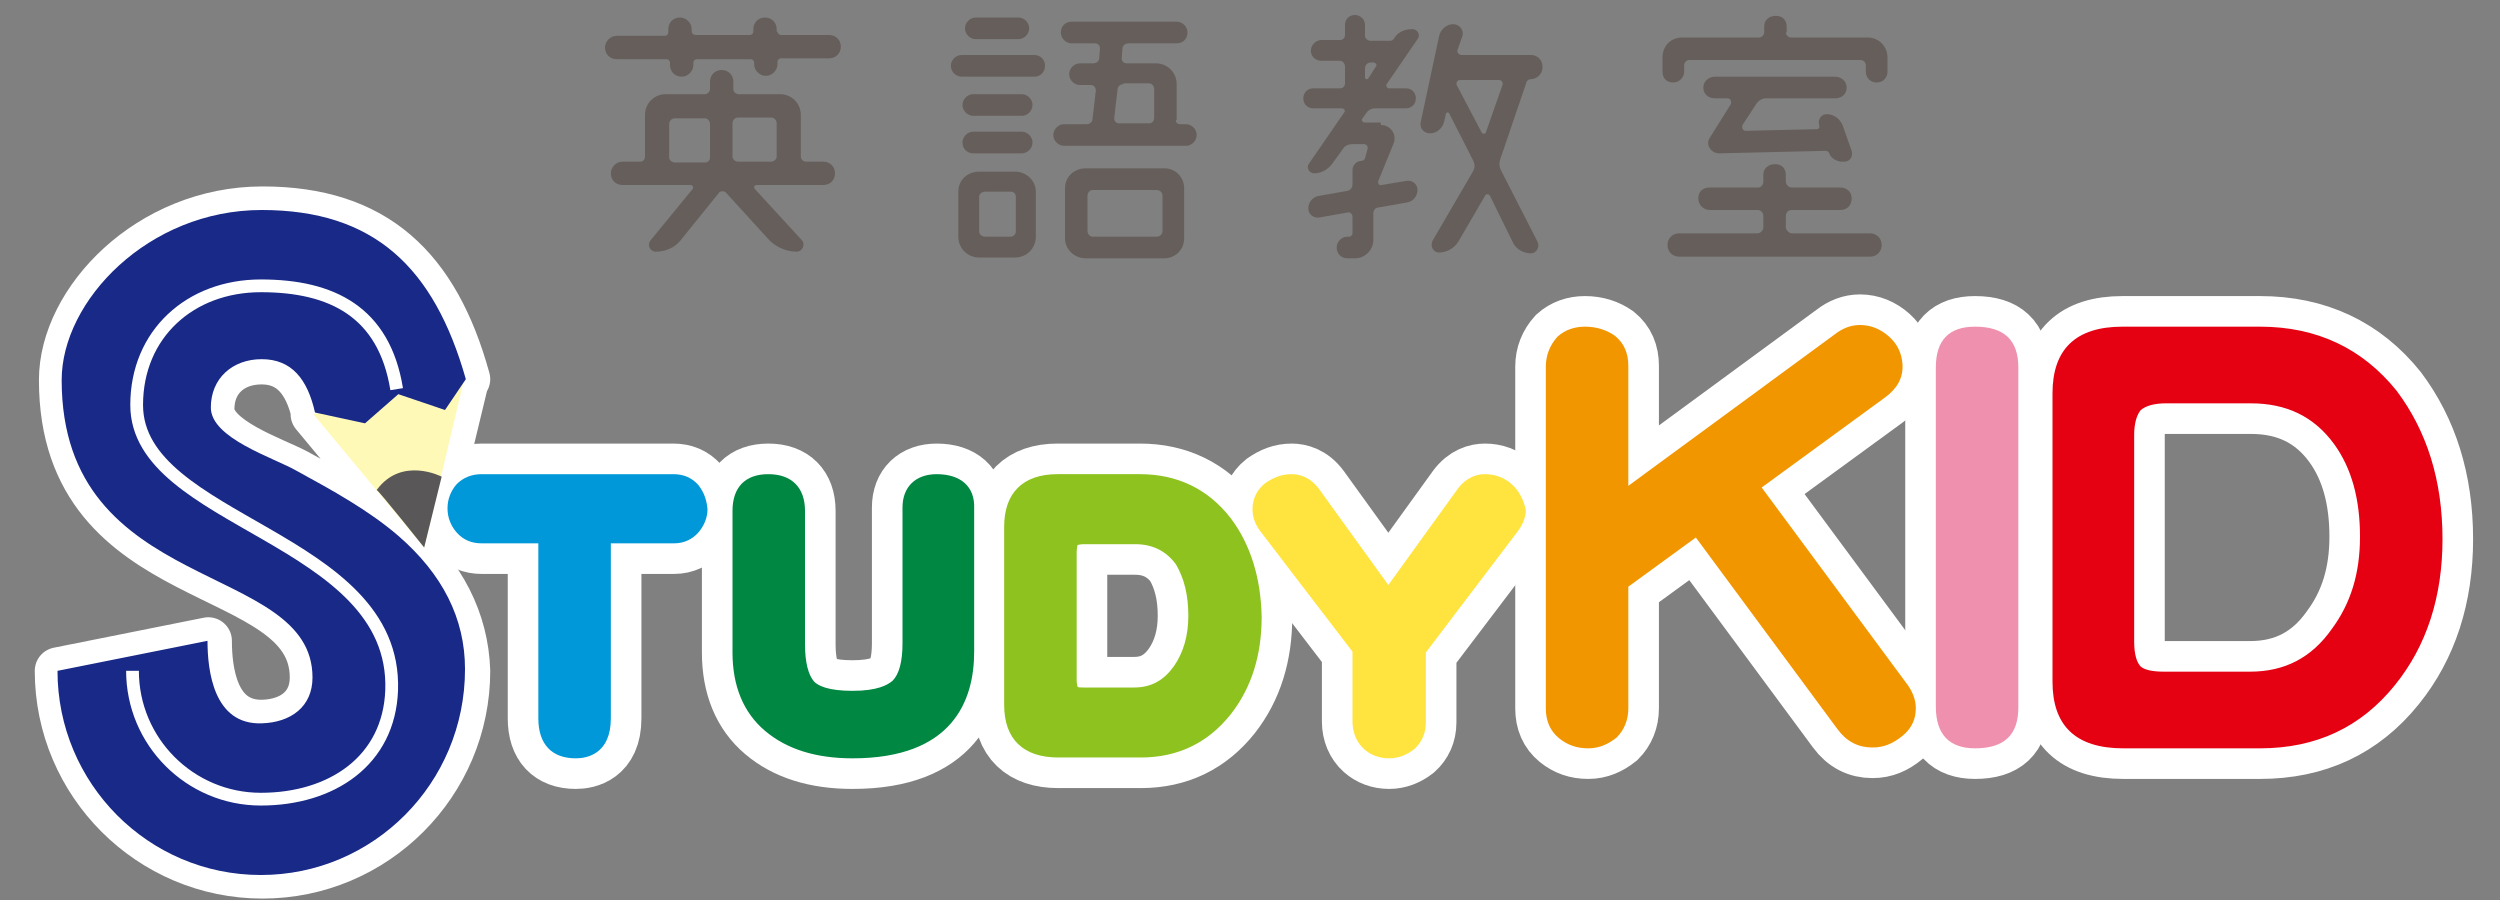
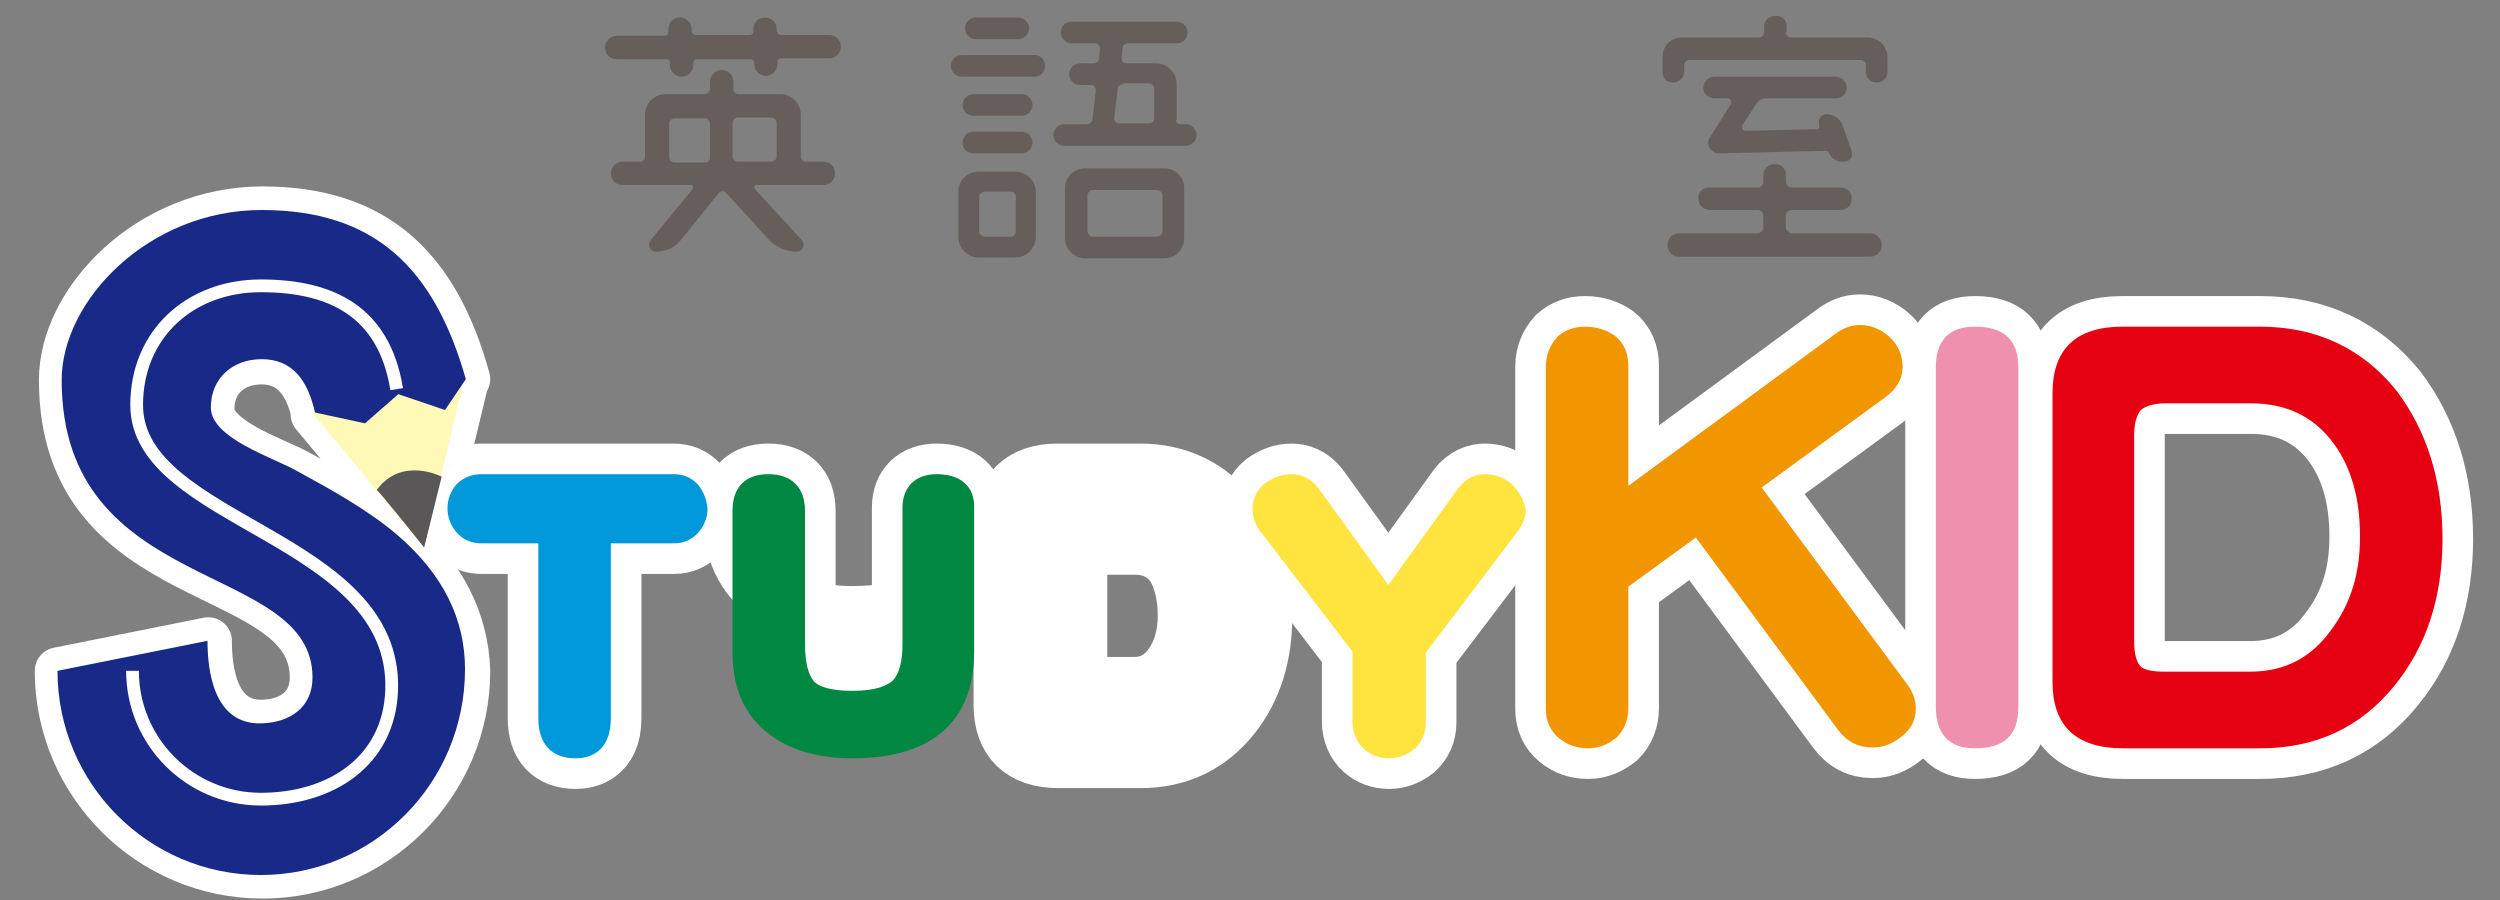
<svg xmlns="http://www.w3.org/2000/svg" version="1.1" id="レイヤー_1" x="0px" y="0px" width="300px" height="108px" viewBox="0 0 300 108" style="enable-background:new 0 0 300 108;" xml:space="preserve">
  <rect x="0" y="0" width="300" height="108" fill="#808080" stroke="none" />
  <style type="text/css">
	.st0{fill:#655E5B;}
	.st1{fill:#FFFFFF;stroke:#FFFFFF;stroke-width:5.656;stroke-linejoin:round;stroke-miterlimit:10;}
	.st2{fill:#FFFFFF;stroke:#FFFFFF;stroke-width:7.342;stroke-miterlimit:10;}
	.st3{fill:#0098D8;}
	.st4{fill:#008742;}
	.st5{fill:#8DC21F;}
	.st6{fill:#FFE33F;}
	.st7{fill:#F29600;}
	.st8{fill:#EF91AE;}
	.st9{fill:#E50012;}
	.st10{fill:#FFF9B7;}
	.st11{fill:#595757;}
	.st12{fill:#182987;}
	.st13{fill:none;stroke:#FFFFFF;stroke-width:1.53;stroke-miterlimit:10;}
</style>
  <g>
    <path class="st0" d="M93.3,3.8c0,0.2,0.2,0.4,0.4,0.4h5.8c0.8,0,1.4,0.6,1.4,1.4c0,0.8-0.6,1.4-1.4,1.4h-5.8   c-0.2,0-0.4,0.2-0.4,0.4v0.3c0,0.7-0.6,1.4-1.4,1.4c-0.7,0-1.4-0.6-1.4-1.4V7.5c0-0.2-0.2-0.4-0.4-0.4h-6.5c-0.2,0-0.4,0.2-0.4,0.4   v0.3c0,0.7-0.6,1.4-1.4,1.4c-0.8,0-1.4-0.6-1.4-1.4V7.5c0-0.2-0.2-0.4-0.4-0.4H74c-0.8,0-1.4-0.6-1.4-1.4c0-0.7,0.6-1.4,1.4-1.4   h5.8c0.2,0,0.4-0.2,0.4-0.4V3.5c0-0.8,0.6-1.4,1.4-1.4c0.7,0,1.4,0.6,1.4,1.4v0.3c0,0.2,0.2,0.4,0.5,0.4H90c0.2,0,0.4-0.2,0.4-0.4   V3.5c0-0.8,0.6-1.4,1.4-1.4c0.8,0,1.4,0.6,1.4,1.4V3.8z M93.6,11.3c1.4,0,2.5,1.1,2.5,2.5v5c0,0.3,0.3,0.6,0.6,0.6h2.1   c0.8,0,1.4,0.6,1.4,1.4c0,0.8-0.6,1.4-1.4,1.4h-8c-0.3,0-0.4,0.3-0.2,0.5l5.6,6.1c0.5,0.5,0.1,1.4-0.6,1.4c-1.2,0-2.4-0.5-3.3-1.4   l-5.2-5.7c-0.2-0.2-0.6-0.2-0.8,0l-4.6,5.7c-0.7,0.9-1.8,1.4-3,1.4c-0.7,0-1.1-0.8-0.6-1.4l5-6.1c0.2-0.2,0-0.5-0.2-0.5h-8.2   c-0.8,0-1.4-0.6-1.4-1.4c0-0.7,0.6-1.4,1.4-1.4h2.1c0.4,0,0.6-0.3,0.6-0.6v-5c0-1.4,1.1-2.5,2.5-2.5h4.7c0.3,0,0.6-0.3,0.6-0.6V9.8   c0-0.8,0.6-1.4,1.4-1.4C87.4,8.4,88,9,88,9.8v0.9c0,0.3,0.3,0.6,0.6,0.6H93.6z M81,14.2c-0.4,0-0.7,0.3-0.7,0.7v4   c0,0.3,0.3,0.6,0.7,0.6h3.6c0.4,0,0.6-0.3,0.6-0.6v-4c0-0.4-0.3-0.7-0.6-0.7H81z M93.2,14.8c0-0.4-0.3-0.7-0.7-0.7h-3.9   c-0.4,0-0.7,0.3-0.7,0.7v4c0,0.3,0.3,0.6,0.7,0.6h3.9c0.4,0,0.7-0.3,0.7-0.6V14.8z" />
    <path class="st0" d="M115.4,9.2c-0.7,0-1.3-0.6-1.3-1.3c0-0.7,0.6-1.3,1.3-1.3h8.7c0.7,0,1.3,0.5,1.3,1.3c0,0.7-0.5,1.3-1.3,1.3   H115.4z M117.5,30.9c-1.4,0-2.5-1.1-2.5-2.5V23c0-1.4,1.1-2.4,2.5-2.4h4.3c1.4,0,2.5,1.1,2.5,2.4v5.4c0,1.4-1.1,2.5-2.5,2.5H117.5z    M122.6,11.3c0.7,0,1.3,0.6,1.3,1.3c0,0.7-0.6,1.3-1.3,1.3h-5.8c-0.7,0-1.3-0.6-1.3-1.3c0-0.7,0.6-1.3,1.3-1.3H122.6z M116.8,18.4   c-0.7,0-1.3-0.5-1.3-1.3c0-0.7,0.6-1.3,1.3-1.3h5.8c0.7,0,1.3,0.6,1.3,1.3c0,0.7-0.6,1.3-1.3,1.3H116.8z M122.2,2.1   c0.7,0,1.3,0.6,1.3,1.3c0,0.7-0.6,1.3-1.3,1.3h-5.1c-0.7,0-1.3-0.6-1.3-1.3c0-0.7,0.6-1.3,1.3-1.3H122.2z M118.2,23   c-0.4,0-0.7,0.3-0.7,0.6v4.2c0,0.3,0.3,0.6,0.7,0.6h3.1c0.3,0,0.6-0.3,0.6-0.6v-4.2c0-0.4-0.3-0.6-0.6-0.6H118.2z M141.1,14.4   c0,0.3,0.2,0.5,0.5,0.5h0.7c0.7,0,1.3,0.6,1.3,1.3c0,0.7-0.6,1.3-1.3,1.3h-14.6c-0.7,0-1.3-0.6-1.3-1.3c0-0.7,0.6-1.3,1.3-1.3h2.7   c0.4,0,0.7-0.3,0.7-0.6l0.4-3.4c0-0.4-0.2-0.7-0.6-0.7h-1.3c-0.7,0-1.3-0.6-1.3-1.3c0-0.7,0.6-1.3,1.3-1.3h1.6   c0.4,0,0.7-0.3,0.7-0.6l0.1-1.2c0-0.3-0.2-0.6-0.6-0.6h-2.8c-0.7,0-1.3-0.6-1.3-1.3c0-0.7,0.5-1.3,1.3-1.3h12.6   c0.7,0,1.3,0.6,1.3,1.3c0,0.7-0.5,1.3-1.3,1.3h-5.8c-0.4,0-0.7,0.3-0.7,0.6L134.6,7c0,0.3,0.2,0.6,0.6,0.6h3.5   c1.4,0,2.5,1.1,2.5,2.5V14.4z M130.3,31c-1.4,0-2.5-1.1-2.5-2.4v-6c0-1.4,1.1-2.4,2.5-2.4h9.4c1.4,0,2.4,1.1,2.4,2.4v6   c0,1.4-1.1,2.4-2.4,2.4H130.3z M131.1,22.8c-0.3,0-0.6,0.3-0.6,0.7v4.2c0,0.4,0.3,0.7,0.6,0.7h7.7c0.4,0,0.7-0.3,0.7-0.7v-4.2   c0-0.4-0.3-0.7-0.7-0.7H131.1z M134.8,10.1c-0.4,0-0.7,0.3-0.7,0.7l-0.4,3.4c0,0.3,0.2,0.6,0.6,0.6h3.6c0.4,0,0.6-0.3,0.6-0.7v-3.4   c0-0.4-0.3-0.7-0.6-0.7H134.8z" />
-     <path class="st0" d="M165.7,15c1.2,0,2,1.2,1.5,2.3l-1.8,4.4c-0.1,0.3,0.1,0.6,0.4,0.5l3-0.5c0.7-0.1,1.3,0.4,1.3,1.1   c0,0.7-0.5,1.4-1.3,1.5l-3.4,0.6c-0.4,0-0.6,0.4-0.6,0.7v3.2c0,1.2-1,2.2-2.2,2.2h-0.9c-0.7,0-1.3-0.5-1.3-1.3   c0-0.7,0.6-1.3,1.3-1.3h0.2c0.2,0,0.4-0.2,0.4-0.4v-2c0-0.3-0.3-0.6-0.6-0.5l-3.4,0.6c-0.7,0.1-1.3-0.4-1.3-1.1   c0-0.8,0.6-1.4,1.3-1.5l3.4-0.6c0.4-0.1,0.6-0.4,0.6-0.8v-1.7c0-0.6,0.5-1.1,1.1-1.1c0.2,0,0.3-0.1,0.4-0.3l0.3-1.1   c0.1-0.3-0.1-0.6-0.4-0.6h-1.5c-0.4,0-0.8,0.2-1,0.5l-1.3,1.8c-0.5,0.7-1.3,1.2-2.2,1.2c-0.6,0-1-0.7-0.6-1.2l4.2-6.1   c0.2-0.2,0-0.5-0.3-0.5h-3.4c-0.7,0-1.2-0.5-1.2-1.2c0-0.7,0.5-1.2,1.2-1.2h3.2c0.4,0,0.6-0.3,0.6-0.6v-2c0-0.4-0.3-0.7-0.6-0.7   h-2.2c-0.7,0-1.3-0.5-1.3-1.2s0.6-1.3,1.3-1.3h2.2c0.4,0,0.6-0.3,0.6-0.6V3c0-0.7,0.5-1.2,1.2-1.2c0.6,0,1.2,0.5,1.2,1.2v1.3   c0,0.3,0.3,0.6,0.7,0.6h2.3c0.2,0,0.4-0.1,0.5-0.3c0.4-0.7,1.2-1.1,2.1-1.1h0.1c0.6,0,1,0.7,0.6,1.2l-3.7,5.4   c-0.1,0.2,0,0.5,0.3,0.5h2c0.7,0,1.2,0.5,1.2,1.2c0,0.7-0.5,1.2-1.2,1.2h-3.7c-0.4,0-0.8,0.2-1,0.5l-0.5,0.7   c-0.2,0.2,0,0.5,0.3,0.5H165.7z M165.1,8c0.2-0.2,0-0.5-0.3-0.5h-0.3c-0.4,0-0.7,0.3-0.7,0.7v1.1c0,0.2,0.3,0.3,0.4,0.1L165.1,8z    M184.5,29c0.3,0.6-0.1,1.4-0.8,1.4c-0.9,0-1.8-0.5-2.2-1.4l-2.7-5.5c-0.1-0.2-0.5-0.3-0.6,0l-3.2,5.5c-0.5,0.8-1.4,1.3-2.3,1.3   c-0.7,0-1.1-0.7-0.8-1.4l4.9-8.4c0.2-0.4,0.2-0.8,0-1.2l-2.9-5.7c-0.1-0.2-0.4-0.1-0.4,0.1l-0.2,0.9c-0.2,0.8-0.9,1.4-1.7,1.4   c-0.7,0-1.3-0.6-1.1-1.4l2.2-10.3c0.2-0.8,0.9-1.4,1.7-1.4c0.7,0,1.3,0.7,1.1,1.4L174.9,6c-0.1,0.3,0.2,0.6,0.5,0.6h8.3   c0.8,0,1.4,0.6,1.4,1.4v0.1c0,0.7-0.6,1.4-1.4,1.4c-0.2,0-0.4,0.1-0.5,0.3l-3.2,9.4c-0.1,0.4-0.1,0.8,0.1,1.2L184.5,29z    M177.8,15.9c0.1,0.2,0.4,0.2,0.5,0l2-5.7c0.1-0.3-0.1-0.6-0.4-0.6h-4.7c-0.3,0-0.5,0.3-0.4,0.6L177.8,15.9z" />
    <path class="st0" d="M214.3,3.9c0,0.3,0.3,0.6,0.6,0.6h9.2c1.4,0,2.4,1.1,2.4,2.4v1.7c0,0.7-0.5,1.3-1.3,1.3   c-0.7,0-1.3-0.5-1.3-1.3V7.8c0-0.3-0.3-0.6-0.6-0.6h-20.6c-0.3,0-0.6,0.3-0.6,0.6v0.8c0,0.7-0.6,1.3-1.3,1.3   c-0.8,0-1.3-0.5-1.3-1.3V6.9c0-1.4,1-2.4,2.4-2.4h9.2c0.3,0,0.6-0.3,0.6-0.6V3.2c0-0.8,0.6-1.3,1.4-1.3s1.3,0.5,1.3,1.3V3.9z    M215,25.2c-0.4,0-0.7,0.3-0.7,0.7v1.4c0,0.3,0.4,0.7,0.7,0.7h9.4c0.8,0,1.4,0.6,1.4,1.4c0,0.8-0.6,1.4-1.4,1.4h-22.9   c-0.8,0-1.4-0.6-1.4-1.4c0-0.8,0.6-1.4,1.4-1.4h9.4c0.4,0,0.7-0.4,0.7-0.7v-1.4c0-0.4-0.3-0.7-0.7-0.7h-5.7c-0.8,0-1.4-0.6-1.4-1.4   c0-0.8,0.5-1.3,1.4-1.3h5.8c0.3,0,0.6-0.3,0.6-0.7v-0.8c0-0.8,0.6-1.3,1.4-1.3s1.3,0.5,1.3,1.3v0.8c0,0.3,0.3,0.7,0.7,0.7h5.8   c0.8,0,1.4,0.5,1.4,1.3c0,0.8-0.5,1.4-1.4,1.4H215z M219.5,18.4c0-0.2-0.3-0.3-0.4-0.3l-12.8,0.3c-1,0-1.7-1.1-1.1-1.9l2.5-4   c0.1-0.3,0-0.7-0.4-0.7h-1.5c-0.8,0-1.4-0.5-1.4-1.3c0-0.7,0.6-1.3,1.4-1.3h14.4c0.8,0,1.4,0.6,1.4,1.3c0,0.8-0.6,1.3-1.4,1.3h-8.3   c-0.4,0-0.8,0.2-1.1,0.6l-1.7,2.6c-0.1,0.3,0,0.7,0.4,0.7l8.5-0.2c0.3,0,0.4-0.3,0.3-0.4V15c-0.2-0.7,0.3-1.3,0.9-1.3   c0.9,0,1.6,0.6,1.9,1.3l1.1,3.1c0.2,0.7-0.2,1.3-0.9,1.3h-0.4C220.2,19.3,219.7,18.9,219.5,18.4z" />
  </g>
  <g>
    <path class="st1" d="M47.8,64.5c-3.6-3.1-8-5.5-12.2-7.8c-2.8-1.5-10.3-3.9-10.3-7.6c0-3.5,2.5-5.8,6.1-5.8c3.5,0,5.5,2.4,6.4,6.4   l0,0l-0.1,0l5.9,7.1l0,0l7.4,8.9l4.8-19.9l0.2-0.3c-3.7-13.4-11-20.3-24.5-20.3c-13.6,0-24,10.9-24,20.4   c0,26.1,30.1,21.6,30.1,35.7c0,3.5-2.6,5.4-6.1,5.5c-5.8,0.1-6.5-6.4-6.5-9.9l-18,3.6c0,13.5,11,24.5,24.5,24.5   c13.5,0,24.5-11,24.5-24.5C55.8,74.5,53.1,69.1,47.8,64.5z" />
    <g>
      <path class="st2" d="M83.8,58.2c-0.8-0.9-1.8-1.3-3-1.3H57.8c-1.2,0-2.2,0.4-3,1.2c-0.7,0.8-1.1,1.8-1.1,2.9    c0,1.1,0.4,2.1,1.1,2.9c0.8,0.9,1.8,1.3,3,1.3h6.8v21c0,3.1,1.6,4.8,4.5,4.8c1.3,0,4.2-0.5,4.2-4.8v-21h7.6c1.2,0,2.2-0.5,2.9-1.3    c0.7-0.8,1.1-1.8,1.1-2.8C84.8,60,84.5,59.1,83.8,58.2z" />
-       <path class="st2" d="M112.4,56.9c-2.5,0-4.1,1.5-4.1,4v16.3c0,2.2-0.4,3.7-1.2,4.5c-0.6,0.5-1.8,1.2-4.8,1.2    c-2.9,0-4.1-0.6-4.6-1.1c-0.7-0.8-1.1-2.3-1.1-4.5V61.3c0-2.8-1.6-4.4-4.4-4.4c-2.8,0-4.3,1.6-4.3,4.4v17c0,4,1.3,7.2,3.9,9.4    c2.6,2.2,6.1,3.3,10.5,3.3c12,0,14.6-6.9,14.6-12.8V61C117,58.4,115.3,56.9,112.4,56.9z" />
+       <path class="st2" d="M112.4,56.9c-2.5,0-4.1,1.5-4.1,4v16.3c0,2.2-0.4,3.7-1.2,4.5c-0.6,0.5-1.8,1.2-4.8,1.2    c-2.9,0-4.1-0.6-4.6-1.1c-0.7-0.8-1.1-2.3-1.1-4.5V61.3c0-2.8-1.6-4.4-4.4-4.4c-2.8,0-4.3,1.6-4.3,4.4c0,4,1.3,7.2,3.9,9.4    c2.6,2.2,6.1,3.3,10.5,3.3c12,0,14.6-6.9,14.6-12.8V61C117,58.4,115.3,56.9,112.4,56.9z" />
      <path class="st2" d="M147.7,62.2c-2.7-3.5-6.4-5.3-10.9-5.3h-9.9c-4.2,0-6.4,2.3-6.4,6.3v21.4c0,4.1,2.3,6.3,6.5,6.3h9.9    c4.5,0,8.1-1.8,10.8-5.2c2.5-3.2,3.7-7.1,3.7-11.7C151.3,69.4,150.1,65.4,147.7,62.2z M142.6,73.9c0,2.4-0.6,4.4-1.7,6    c-1.2,1.7-2.7,2.6-4.8,2.6H130c-0.4,0-0.6,0-0.7-0.1c0-0.1-0.1-0.4-0.1-0.7V66.3c0-0.5,0.1-0.8,0.1-0.9c0.1,0,0.3-0.1,0.8-0.1h6.1    c2.1,0,3.7,0.8,4.9,2.4C142.1,69.4,142.6,71.4,142.6,73.9z" />
      <path class="st2" d="M181.4,58.1c-0.9-0.8-2-1.2-3.2-1.2c-0.9,0-2.2,0.3-3.3,1.8l-8.3,11.5l-8.3-11.5c-1.1-1.5-2.4-1.8-3.3-1.8    c-1.2,0-2.2,0.4-3.2,1.1c-1,0.8-1.5,1.9-1.5,3.1c0,0.9,0.3,1.8,0.9,2.6l11.1,14.5v8.4c0,1.3,0.5,2.5,1.4,3.3    c0.8,0.7,1.8,1.1,3,1.1c1.1,0,2.1-0.4,3-1.1c0.9-0.8,1.4-1.9,1.4-3.2v-8.4l11-14.5c0.6-0.8,1-1.7,1-2.6    C182.8,59.9,182.3,58.9,181.4,58.1z" />
      <path class="st2" d="M229.9,85c0,1.3-0.5,2.4-1.6,3.3c-1.1,0.9-2.2,1.4-3.6,1.4c-1.7,0-3.1-0.7-4.2-2.2l-17-23l-8.1,5.9V85    c0,1.4-0.5,2.6-1.4,3.5c-1,0.8-2.1,1.3-3.4,1.3c-1.4,0-2.5-0.4-3.5-1.2c-1.1-0.9-1.6-2.1-1.6-3.6v-41c0-1.4,0.5-2.6,1.4-3.6    c0.9-0.8,2-1.2,3.3-1.2c1.4,0,2.6,0.4,3.6,1.1c1.1,0.9,1.6,2.1,1.6,3.6v14.4l24.8-18.2c0.9-0.7,1.9-1.1,3-1.1    c1.3,0,2.5,0.5,3.5,1.4c1,0.9,1.5,2,1.6,3.3c0.1,1.6-0.6,2.9-2.1,4l-14.8,10.8L229,82.3C229.6,83.2,229.9,84.1,229.9,85z" />
      <path class="st2" d="M242.2,84.9c0,3.3-1.7,4.9-5.2,4.9c-3.1,0-4.7-1.7-4.7-5V44.1c0-3.3,1.6-4.9,4.7-4.9c3.5,0,5.2,1.6,5.2,4.9    V84.9z" />
      <path class="st2" d="M293.1,64.7c0,6.9-1.9,12.8-5.7,17.5c-4.1,5.1-9.5,7.6-16.2,7.6h-16.4c-5.7,0-8.5-2.7-8.5-8V47.2    c0-5.3,2.8-8,8.4-8h16.5c6.8,0,12.3,2.6,16.4,7.7C291.2,51.7,293.1,57.6,293.1,64.7z M283.2,64.4c0-4.5-1-8.2-3.1-11.1    c-2.4-3.3-5.7-4.9-10-4.9h-10.2c-1.4,0-2.4,0.3-3,0.8c-0.5,0.6-0.8,1.6-0.8,3V77c0,1.5,0.3,2.5,0.8,3c0.5,0.4,1.4,0.6,2.8,0.6    h10.3c4.2,0,7.4-1.7,9.8-5.1C282.1,72.4,283.2,68.8,283.2,64.4z" />
      <path class="st3" d="M83.8,58.2c-0.8-0.9-1.8-1.3-3-1.3H57.8c-1.2,0-2.2,0.4-3,1.2c-0.7,0.8-1.1,1.8-1.1,2.9    c0,1.1,0.4,2.1,1.1,2.9c0.8,0.9,1.8,1.3,3,1.3h6.8v21c0,3.1,1.6,4.8,4.5,4.8c1.3,0,4.2-0.5,4.2-4.8v-21h7.6c1.2,0,2.2-0.5,2.9-1.3    c0.7-0.8,1.1-1.8,1.1-2.8C84.8,60,84.5,59.1,83.8,58.2z" />
      <path class="st4" d="M112.4,56.9c-2.5,0-4.1,1.5-4.1,4v16.3c0,2.2-0.4,3.7-1.2,4.5c-0.6,0.5-1.8,1.2-4.8,1.2    c-2.9,0-4.1-0.6-4.6-1.1c-0.7-0.8-1.1-2.3-1.1-4.5V61.3c0-2.8-1.6-4.4-4.4-4.4c-2.8,0-4.3,1.6-4.3,4.4v17c0,4,1.3,7.2,3.9,9.4    c2.6,2.2,6.1,3.3,10.5,3.3c12,0,14.6-6.9,14.6-12.8V61C117,58.4,115.3,56.9,112.4,56.9z" />
-       <path class="st5" d="M147.7,62.2c-2.7-3.5-6.4-5.3-10.9-5.3h-9.9c-4.2,0-6.4,2.3-6.4,6.3v21.4c0,4.1,2.3,6.3,6.5,6.3h9.9    c4.5,0,8.1-1.8,10.8-5.2c2.5-3.2,3.7-7.1,3.7-11.7C151.3,69.4,150.1,65.4,147.7,62.2z M142.6,73.9c0,2.4-0.6,4.4-1.7,6    c-1.2,1.7-2.7,2.6-4.8,2.6H130c-0.4,0-0.6,0-0.7-0.1c0-0.1-0.1-0.4-0.1-0.7V66.3c0-0.5,0.1-0.8,0.1-0.9c0.1,0,0.3-0.1,0.8-0.1h6.1    c2.1,0,3.7,0.8,4.9,2.4C142.1,69.4,142.6,71.4,142.6,73.9z" />
      <path class="st6" d="M181.4,58.1c-0.9-0.8-2-1.2-3.2-1.2c-0.9,0-2.2,0.3-3.3,1.8l-8.3,11.5l-8.3-11.5c-1.1-1.5-2.4-1.8-3.3-1.8    c-1.2,0-2.2,0.4-3.2,1.1c-1,0.8-1.5,1.9-1.5,3.1c0,0.9,0.3,1.8,0.9,2.6l11.1,14.5v8.4c0,1.3,0.5,2.5,1.4,3.3    c0.8,0.7,1.8,1.1,3,1.1c1.1,0,2.1-0.4,3-1.1c0.9-0.8,1.4-1.9,1.4-3.2v-8.4l11-14.5c0.6-0.8,1-1.7,1-2.6    C182.8,59.9,182.3,58.9,181.4,58.1z" />
      <path class="st7" d="M229.9,85c0,1.3-0.5,2.4-1.6,3.3c-1.1,0.9-2.2,1.4-3.6,1.4c-1.7,0-3.1-0.7-4.2-2.2l-17-23l-8.1,5.9V85    c0,1.4-0.5,2.6-1.4,3.5c-1,0.8-2.1,1.3-3.4,1.3c-1.4,0-2.5-0.4-3.5-1.2c-1.1-0.9-1.6-2.1-1.6-3.6v-41c0-1.4,0.5-2.6,1.4-3.6    c0.9-0.8,2-1.2,3.3-1.2c1.4,0,2.6,0.4,3.6,1.1c1.1,0.9,1.6,2.1,1.6,3.6v14.4l24.8-18.2c0.9-0.7,1.9-1.1,3-1.1    c1.3,0,2.5,0.5,3.5,1.4c1,0.9,1.5,2,1.6,3.3c0.1,1.6-0.6,2.9-2.1,4l-14.8,10.8L229,82.3C229.6,83.2,229.9,84.1,229.9,85z" />
      <path class="st8" d="M242.2,84.9c0,3.3-1.7,4.9-5.2,4.9c-3.1,0-4.7-1.7-4.7-5V44.1c0-3.3,1.6-4.9,4.7-4.9c3.5,0,5.2,1.6,5.2,4.9    V84.9z" />
      <path class="st9" d="M293.1,64.7c0,6.9-1.9,12.8-5.7,17.5c-4.1,5.1-9.5,7.6-16.2,7.6h-16.4c-5.7,0-8.5-2.7-8.5-8V47.2    c0-5.3,2.8-8,8.4-8h16.5c6.8,0,12.3,2.6,16.4,7.7C291.2,51.7,293.1,57.6,293.1,64.7z M283.2,64.4c0-4.5-1-8.2-3.1-11.1    c-2.4-3.3-5.7-4.9-10-4.9h-10.2c-1.4,0-2.4,0.3-3,0.8c-0.5,0.6-0.8,1.6-0.8,3V77c0,1.5,0.3,2.5,0.8,3c0.5,0.4,1.4,0.6,2.8,0.6    h10.3c4.2,0,7.4-1.7,9.8-5.1C282.1,72.4,283.2,68.8,283.2,64.4z" />
    </g>
    <g>
      <g>
        <polygon class="st10" points="50.9,65.7 37.6,49.7 55.7,45.5    " />
        <path class="st11" d="M50.9,65.7c0,0-5.5-6.9-5.7-6.9c3-4.1,7.8-1.6,7.8-1.6L50.9,65.7z" />
      </g>
      <path class="st12" d="M31.3,105C17.8,105,6.9,94,6.9,80.5l18-3.6c0,3.5,0.7,10.1,6.5,9.9c3.5-0.1,6.1-2,6.1-5.5    c0-14.1-30.1-9.7-30.1-35.7c0-9.5,10.4-20.4,24-20.4c13.5,0,20.7,6.9,24.5,20.3l-2.5,3.7l-5.6-1.9l-4,3.5l-6-1.3    c-0.9-4-2.8-6.4-6.4-6.4c-3.5,0-6.1,2.3-6.1,5.8c0,3.7,7.5,6,10.3,7.6c4.2,2.3,8.6,4.7,12.2,7.8c5.3,4.6,8,9.9,8,16    C55.8,94,44.8,105,31.3,105z" />
      <path class="st13" d="M15.9,80.5c0,8.5,6.9,15.4,15.4,15.4c8.5,0,15.4-4.6,15.7-13.1c0.6-18.5-30.6-20-30.6-34.2    c0-8.5,6.4-14.3,14.9-14.3c8.5,0,14.8,3.1,16.3,12.4" />
    </g>
  </g>
</svg>